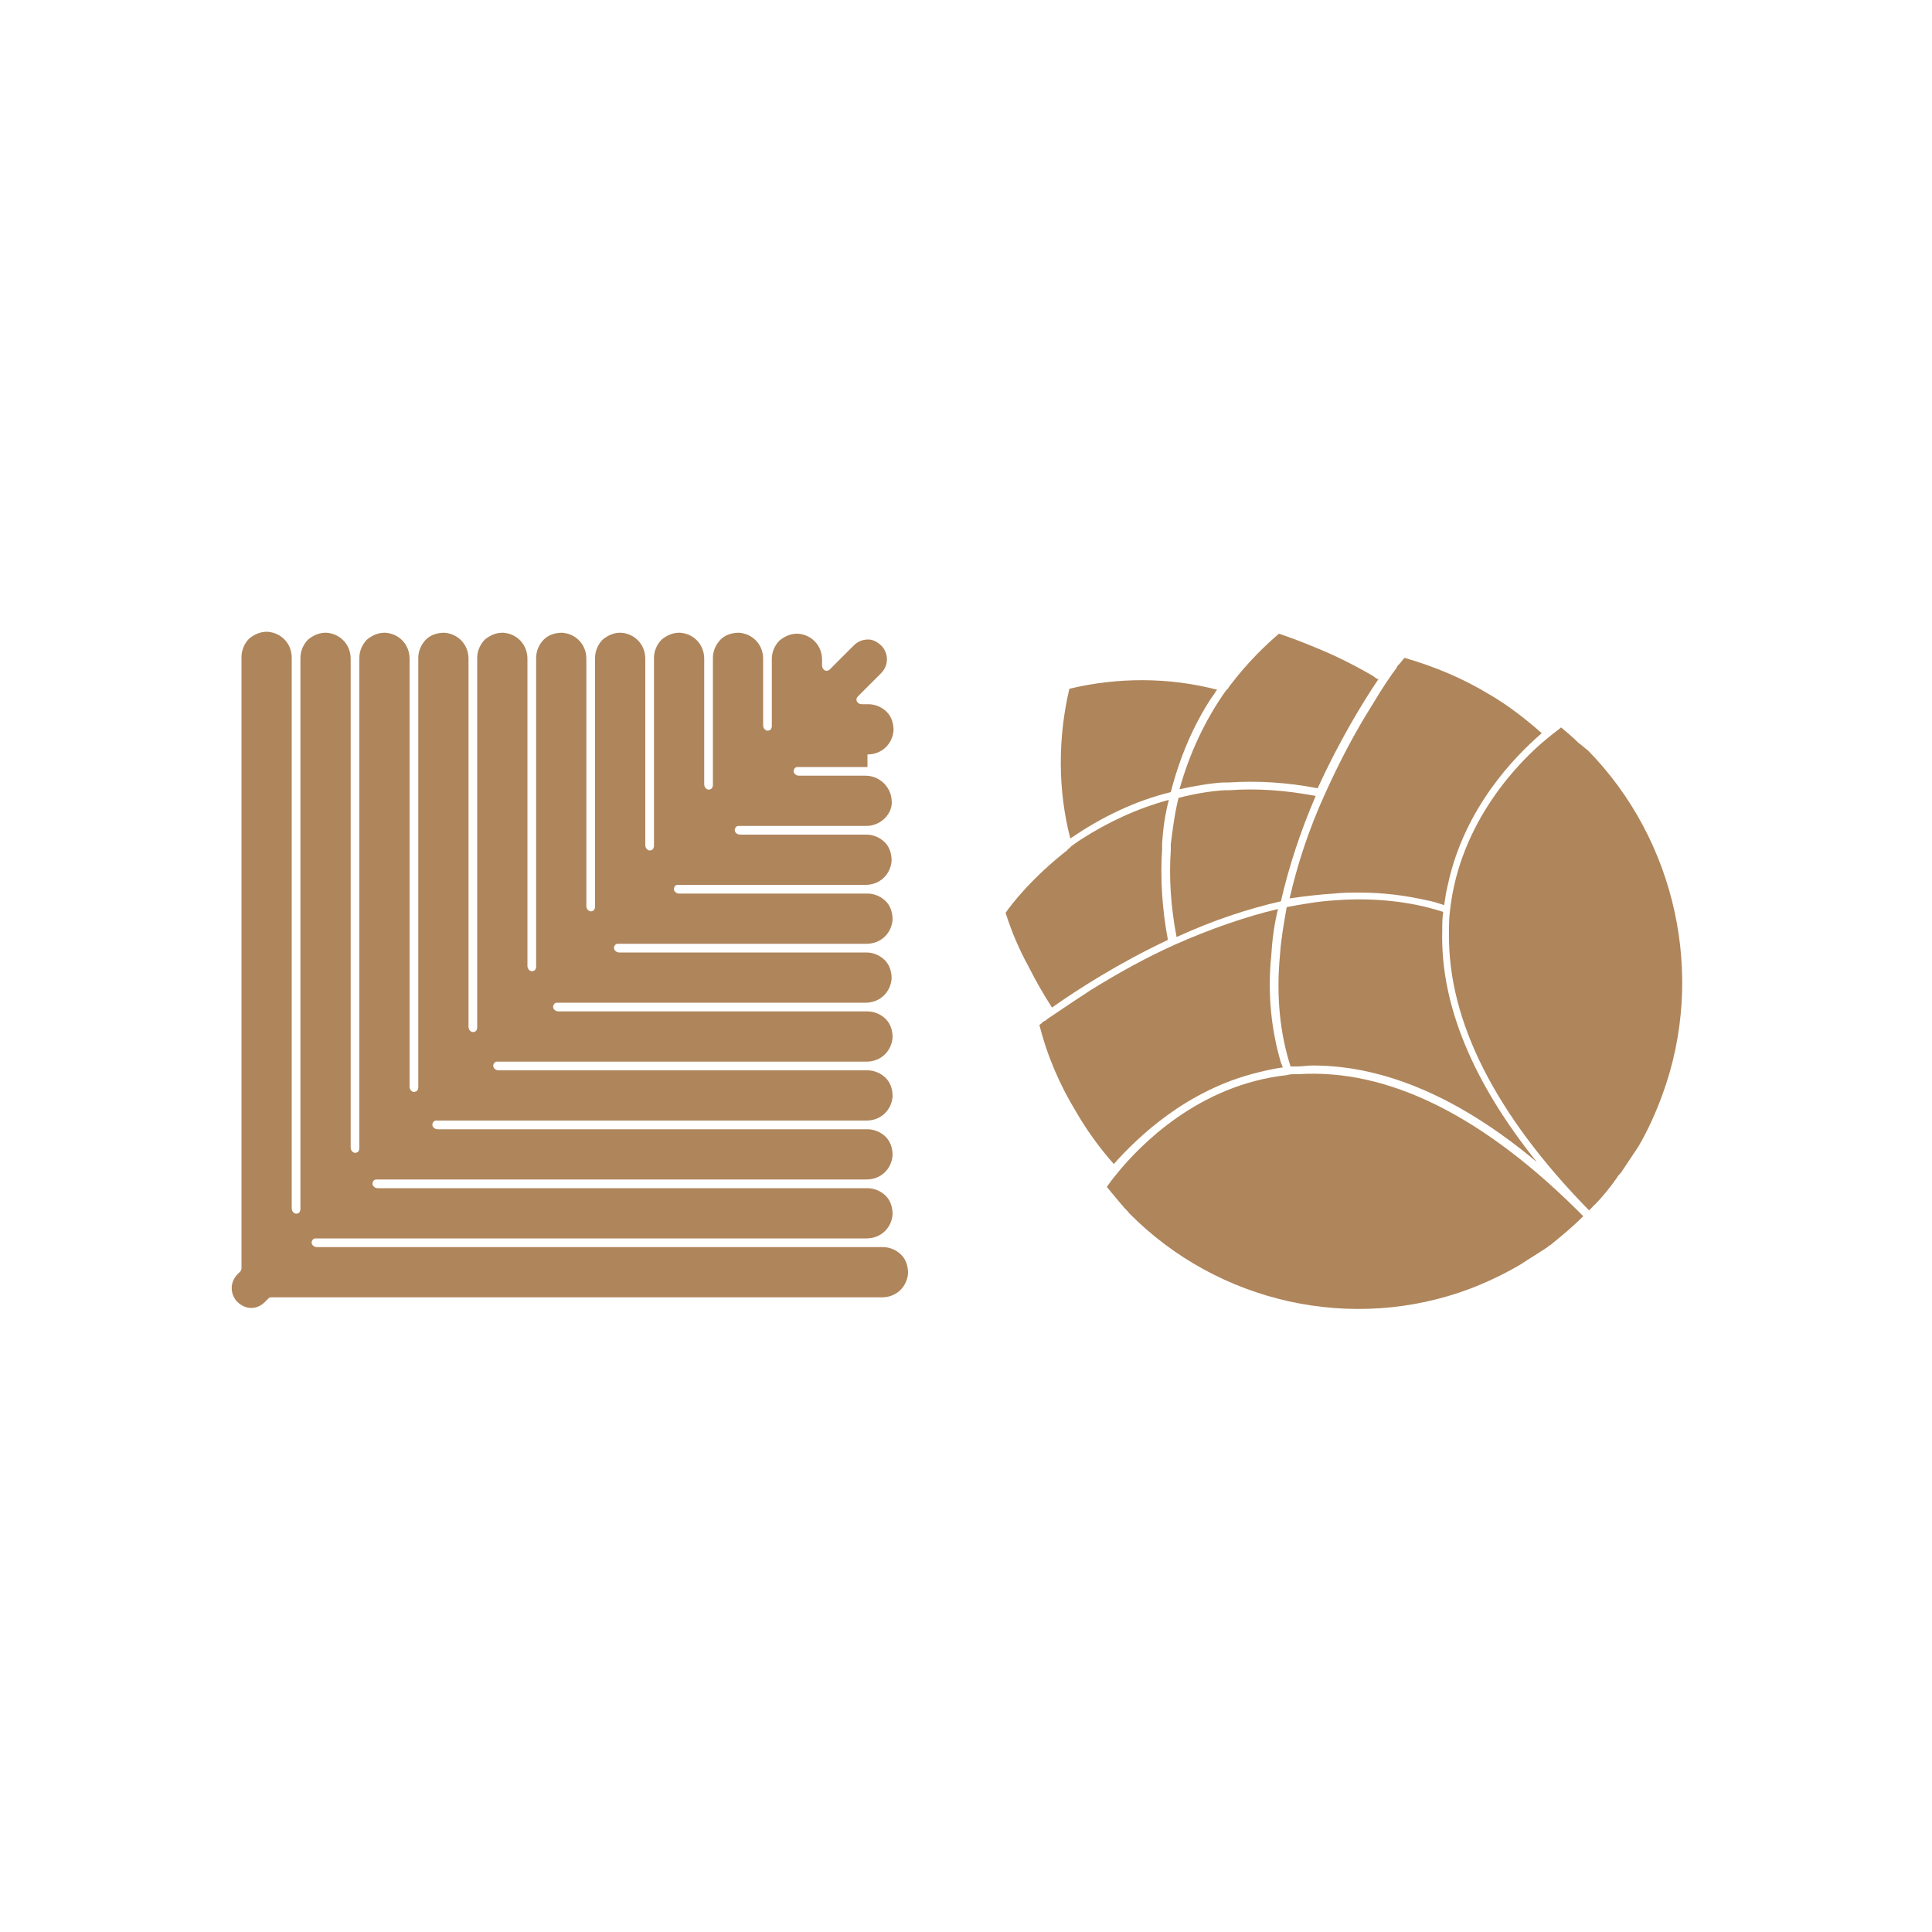
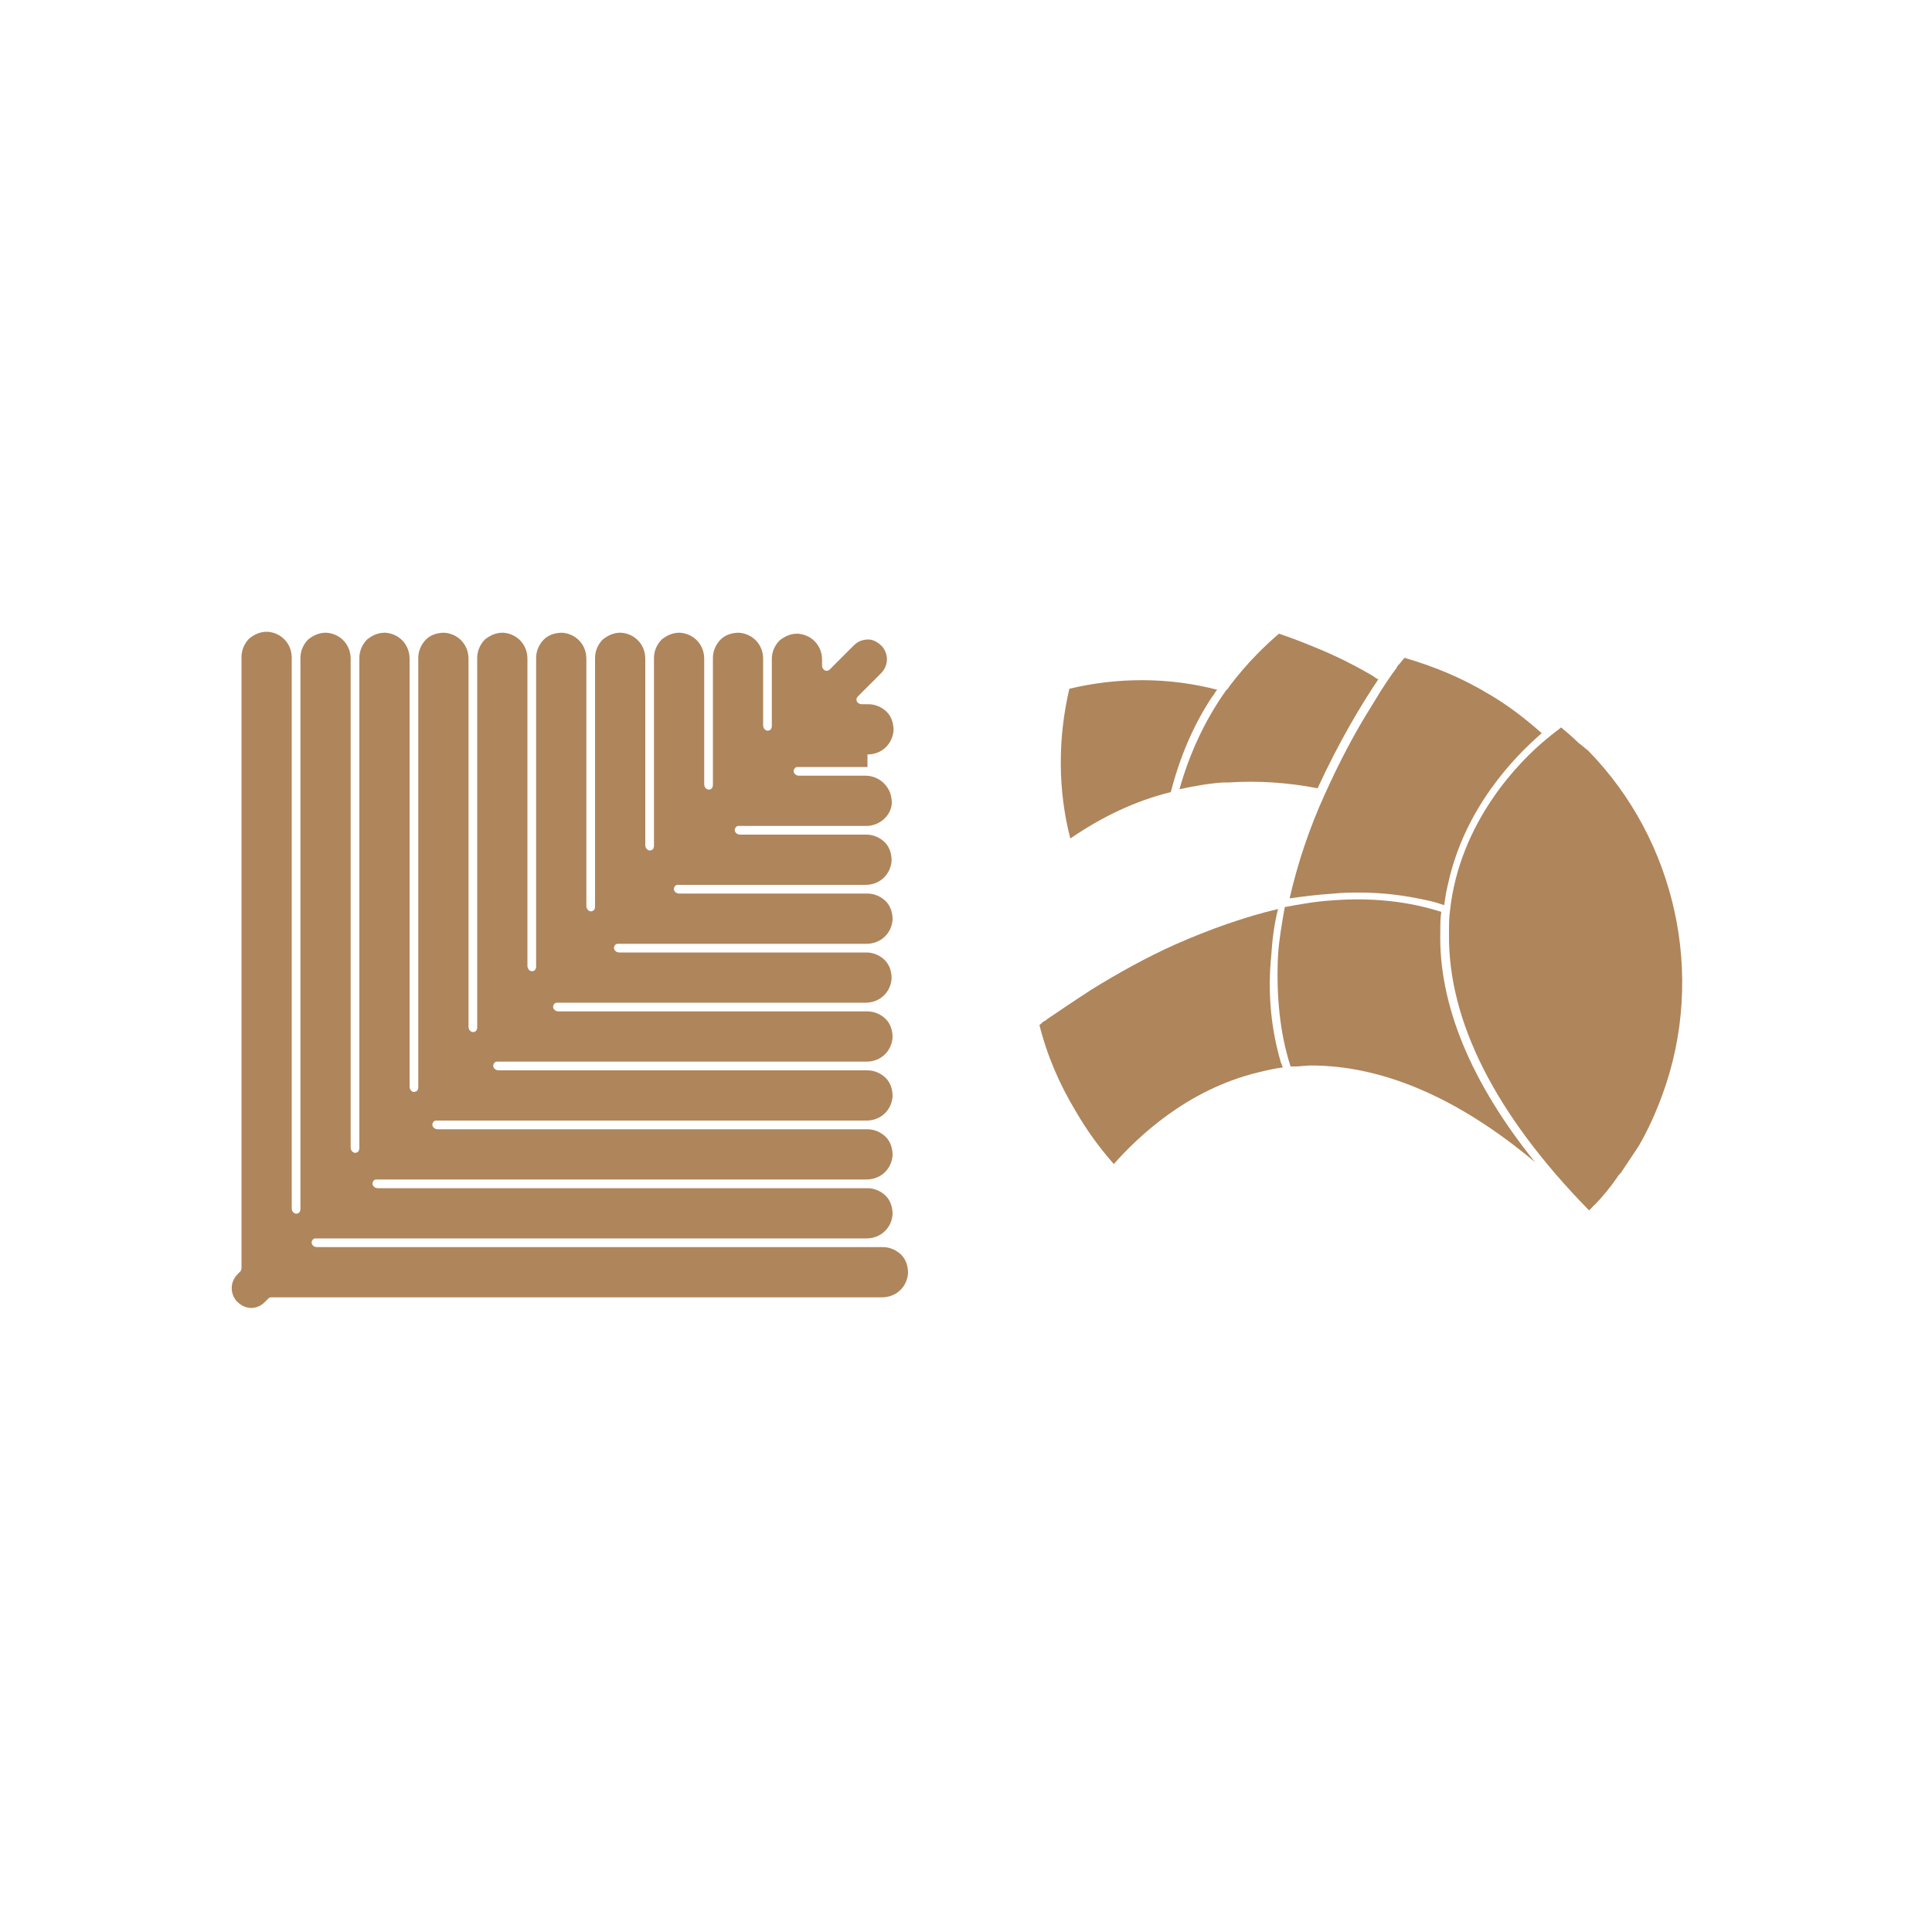
<svg xmlns="http://www.w3.org/2000/svg" version="1.1" id="Layer_1" x="0px" y="0px" viewBox="0 0 200 200" style="enable-background:new 0 0 200 200;" xml:space="preserve">
  <style type="text/css"> .st0{fill:none;} .st1{fill:#AF855B;} </style>
  <rect class="st0" width="200" height="200" />
  <path class="st1" d="M89.8,78.1c1.5,0,2.6-1.1,2.7-2.5c0-0.7-0.2-1.4-0.7-1.9s-1.2-0.8-1.9-0.8h-0.7c-0.2,0-0.4-0.1-0.5-0.3 c-0.1-0.2,0-0.4,0.1-0.5l2.4-2.4c0.8-0.8,0.8-2,0.1-2.8c-0.4-0.4-0.9-0.7-1.4-0.7c-0.6,0-1.1,0.2-1.5,0.6l-2.5,2.5 c-0.1,0.1-0.3,0.2-0.5,0.1s-0.3-0.3-0.3-0.5v-0.6c0-1.5-1.1-2.6-2.5-2.7h-0.1c-0.7,0-1.3,0.3-1.8,0.7c-0.5,0.5-0.8,1.2-0.8,1.9v7 c0,0.1-0.1,0.3-0.1,0.3c-0.1,0.1-0.3,0.2-0.5,0.1S79,75.3,79,75.1v-6.9c0-1.5-1.1-2.6-2.5-2.7c-0.7,0-1.4,0.2-1.9,0.7 s-0.8,1.2-0.8,1.9v13.2c0,0.1-0.1,0.3-0.1,0.3c-0.1,0.1-0.3,0.2-0.5,0.1s-0.3-0.3-0.3-0.5v-13c0-1.5-1.1-2.6-2.5-2.7h-0.1 c-0.7,0-1.3,0.3-1.8,0.7c-0.5,0.5-0.8,1.2-0.8,1.9v19.5c0,0.1-0.1,0.3-0.1,0.3c-0.1,0.1-0.3,0.2-0.5,0.1s-0.3-0.3-0.3-0.5V68.2 c0-1.5-1.1-2.6-2.5-2.7h-0.1c-0.7,0-1.3,0.3-1.8,0.7c-0.5,0.5-0.8,1.2-0.8,1.9v25.8c0,0.1-0.1,0.3-0.1,0.3c-0.1,0.1-0.3,0.2-0.5,0.1 s-0.3-0.3-0.3-0.5V68.2c0-1.5-1.1-2.6-2.5-2.7c-0.7,0-1.4,0.2-1.9,0.7s-0.8,1.2-0.8,1.9v32c0,0.1-0.1,0.3-0.1,0.3 c-0.1,0.1-0.3,0.2-0.5,0.1s-0.3-0.3-0.3-0.5V68.2c0-1.5-1.1-2.6-2.5-2.7H52c-0.7,0-1.3,0.3-1.8,0.7c-0.5,0.5-0.8,1.2-0.8,1.9v38.3 c0,0.1-0.1,0.3-0.1,0.3l0,0c-0.1,0.1-0.3,0.2-0.5,0.1s-0.3-0.3-0.3-0.5V68.2c0-1.5-1.1-2.6-2.5-2.7c-0.7,0-1.4,0.2-1.9,0.7 s-0.8,1.2-0.8,1.9v44.5c0,0.1-0.1,0.3-0.1,0.3c-0.1,0.1-0.4,0.2-0.5,0.1c-0.2-0.1-0.3-0.3-0.3-0.5V68.2c0-1.5-1.1-2.6-2.5-2.7h-0.1 c-0.7,0-1.3,0.3-1.8,0.7c-0.5,0.5-0.8,1.2-0.8,1.9v50.8c0,0.1-0.1,0.3-0.1,0.3l0,0c-0.1,0.1-0.3,0.2-0.5,0.1s-0.3-0.3-0.3-0.5V68.2 c0-1.5-1.1-2.6-2.5-2.7h-0.1c-0.7,0-1.3,0.3-1.8,0.7c-0.5,0.5-0.8,1.2-0.8,1.9v57.1c0,0.1-0.1,0.3-0.1,0.3c-0.1,0.1-0.3,0.2-0.5,0.1 s-0.3-0.3-0.3-0.5v-57c0-1.5-1.1-2.6-2.5-2.7h-0.1c-0.7,0-1.3,0.3-1.8,0.7C25.3,66.6,25,67.3,25,68v63.3c0,0.1-0.1,0.3-0.1,0.3 l-0.3,0.3c-0.8,0.8-0.8,2-0.1,2.8c0.4,0.4,0.9,0.7,1.5,0.7c0.5,0,1-0.2,1.4-0.6l0.4-0.4c0.1-0.1,0.2-0.1,0.3-0.1h63.2 c1.5,0,2.6-1.1,2.7-2.5c0-0.7-0.2-1.4-0.7-1.9s-1.2-0.8-1.9-0.8H32.8c-0.2,0-0.4-0.1-0.5-0.3s0-0.4,0.1-0.5s0.2-0.1,0.3-0.1h57 c1.5,0,2.6-1.1,2.7-2.5c0-0.7-0.2-1.4-0.7-1.9s-1.2-0.8-1.9-0.8H39.1c-0.2,0-0.4-0.1-0.5-0.3c-0.1-0.2,0-0.4,0.1-0.5 s0.2-0.1,0.3-0.1h50.7c1.5,0,2.6-1.1,2.7-2.5c0-0.7-0.2-1.4-0.7-1.9s-1.2-0.8-1.9-0.8H45.3c-0.2,0-0.4-0.1-0.5-0.3s0-0.4,0.1-0.5 s0.2-0.1,0.3-0.1h44.5c1.5,0,2.6-1.1,2.7-2.5c0-0.7-0.2-1.4-0.7-1.9s-1.2-0.8-1.9-0.8H51.6c-0.2,0-0.4-0.1-0.5-0.3 c-0.1-0.2,0-0.4,0.1-0.5s0.2-0.1,0.3-0.1h38.2c1.5,0,2.6-1.1,2.7-2.5c0-0.7-0.2-1.4-0.7-1.9s-1.2-0.8-1.9-0.8h-32 c-0.2,0-0.4-0.1-0.5-0.3c-0.1-0.2,0-0.4,0.1-0.5s0.2-0.1,0.3-0.1h31.9c1.5,0,2.6-1.1,2.7-2.5c0-0.7-0.2-1.4-0.7-1.9 s-1.2-0.8-1.9-0.8H64.1c-0.2,0-0.4-0.1-0.5-0.3c-0.1-0.2,0-0.4,0.1-0.5s0.2-0.1,0.3-0.1h25.7c1.5,0,2.6-1.1,2.7-2.5 c0-0.7-0.2-1.4-0.7-1.9s-1.2-0.8-1.9-0.8H70.3c-0.2,0-0.4-0.1-0.5-0.3c-0.1-0.2,0-0.4,0.1-0.5l0,0c0.1-0.1,0.2-0.1,0.3-0.1h19.4 c1.5,0,2.6-1.1,2.7-2.5c0-0.7-0.2-1.4-0.7-1.9s-1.2-0.8-1.9-0.8H76.6c-0.2,0-0.4-0.1-0.5-0.3c-0.1-0.2,0-0.4,0.1-0.5 s0.2-0.1,0.3-0.1h13.2c0.7,0,1.4-0.3,1.9-0.8s0.8-1.2,0.7-1.9c-0.1-1.4-1.3-2.5-2.7-2.5h-6.9c-0.2,0-0.4-0.1-0.5-0.3 c-0.1-0.2,0-0.4,0.1-0.5s0.2-0.1,0.3-0.1h7.2V78.1z" />
  <g>
    <path class="st1" d="M126.9,81c0.1,0,0.1,0,0.2,0h0.1c3-0.2,6.1,0,9.2,0.6c2.2-4.8,4.6-8.8,6.3-11.3h-0.1c-0.2-0.1-0.4-0.3-0.6-0.4 c-1.9-1.1-3.9-2.1-5.9-2.9c-1.2-0.5-2.5-1-3.7-1.4c-1.3,1.1-3.2,2.9-5.1,5.4c-0.1,0.1-0.1,0.2-0.2,0.3l-0.1,0.1l-0.1,0.1 c-2.2,3.1-3.8,6.6-4.8,10.2c1.4-0.3,3-0.6,4.5-0.7h0.1C126.8,81,126.9,81,126.9,81z" />
    <path class="st1" d="M138.1,92.5c0.9-0.1,1.8-0.1,2.7-0.1c2.4,0,4.7,0.3,6.9,0.8c0.6,0.1,1.2,0.3,1.8,0.5c0.1-0.7,0.2-1.4,0.4-2.2 c1.7-7.8,6.8-13.1,9.7-15.6c-1.7-1.5-3.5-2.9-5.4-4c-2.8-1.7-5.7-2.9-8.8-3.8c-0.2,0.2-0.4,0.5-0.6,0.7c-0.1,0.1-0.2,0.2-0.2,0.3 c-0.6,0.8-1.5,2.1-2.5,3.8c-1.9,3-3.5,6.1-4.9,9.2c-1.7,3.7-2.9,7.4-3.7,10.9C134.9,92.8,136.5,92.6,138.1,92.5z" />
-     <path class="st1" d="M127.3,81.8L127.3,81.8h-0.2H127c-0.1,0-0.1,0-0.2,0c-1.6,0.1-3.3,0.4-4.8,0.8c-0.4,1.6-0.6,3.2-0.8,4.8v0.1 c0,0.1,0,0.1,0,0.2V88c-0.2,2.9,0,5.9,0.6,9c3.7-1.7,7.3-2.9,10.8-3.7c0.8-3.5,2-7.2,3.6-10.9C133.1,81.8,130.1,81.6,127.3,81.8z" />
-     <path class="st1" d="M133.6,110.4c0.2,0,0.3,0,0.5,0h0.2c0.5,0,1-0.1,1.6-0.1c7.4,0,15.2,3.3,23.2,10c-6.6-8.2-10-16.3-9.8-23.9 c0-0.7,0-1.4,0.1-2c-3.4-1.1-7.2-1.5-11.2-1.2c-1.7,0.1-3.4,0.4-5,0.7c-0.3,1.7-0.6,3.4-0.7,5C132.1,103.1,132.5,107,133.6,110.4z" />
-     <path class="st1" d="M134.4,111.2h-0.3c-0.3,0-0.6,0-0.9,0.1c-9.2,1-15.3,7.4-17.5,10.1c-0.5,0.6-0.8,1-1,1.3 c-0.1,0.1-0.1,0.1-0.1,0.2c0.5,0.6,1,1.2,1.5,1.8l0.1,0.1c0.2,0.3,0.5,0.5,0.7,0.8c9.2,9.3,23.1,12.4,35.3,7.8 c1.8-0.7,3.5-1.5,5.2-2.5c0.9-0.6,1.9-1.2,2.8-1.8c0.1-0.1,0.2-0.2,0.3-0.2l0.1-0.1c1.1-0.9,2.2-1.8,3.3-2.9 C153.6,115.5,143.7,110.6,134.4,111.2z" />
-     <path class="st1" d="M120.9,97.3c-0.6-3.2-0.8-6.4-0.6-9.4v-0.1c0-0.1,0-0.1,0-0.2v-0.1c0-0.1,0-0.1,0-0.2c0.1-1.5,0.3-3,0.7-4.5 c-3.3,0.9-6.3,2.3-9.1,4.1c-0.3,0.2-0.6,0.4-1,0.7l-0.1,0.1l-0.1,0.1c-0.1,0.1-0.2,0.1-0.2,0.2c-3.6,2.8-5.8,5.6-6.4,6.5 c0.6,1.9,1.4,3.8,2.4,5.6c0.7,1.4,1.5,2.8,2.4,4.2C111.6,102.4,115.8,99.7,120.9,97.3z" />
+     <path class="st1" d="M133.6,110.4c0.2,0,0.3,0,0.5,0c0.5,0,1-0.1,1.6-0.1c7.4,0,15.2,3.3,23.2,10c-6.6-8.2-10-16.3-9.8-23.9 c0-0.7,0-1.4,0.1-2c-3.4-1.1-7.2-1.5-11.2-1.2c-1.7,0.1-3.4,0.4-5,0.7c-0.3,1.7-0.6,3.4-0.7,5C132.1,103.1,132.5,107,133.6,110.4z" />
    <path class="st1" d="M130.3,111c0.8-0.2,1.7-0.4,2.5-0.5c-0.1-0.2-0.1-0.3-0.2-0.5c-1-3.4-1.4-7.1-1-11.1c0.1-1.6,0.3-3.2,0.7-4.8 c-3.4,0.8-7.1,2.1-10.7,3.7c-2.9,1.3-5.8,2.9-8.7,4.7c-2,1.3-3.6,2.4-4.5,3c-0.1,0.1-0.2,0.2-0.3,0.2c-0.2,0.1-0.3,0.3-0.5,0.4 c0.8,3.2,2.1,6.2,3.8,9c1.1,1.9,2.4,3.7,3.9,5.4C117.7,117.8,122.8,112.8,130.3,111z" />
    <path class="st1" d="M121.2,82c0.9-3.5,2.3-6.9,4.3-9.9c0.2-0.2,0.3-0.5,0.5-0.7c-5-1.3-10.3-1.3-15.3-0.1 c-1.2,5.1-1.2,10.5,0.1,15.5C114,84.6,117.5,82.9,121.2,82z" />
    <path class="st1" d="M163.4,76.9L163.4,76.9c-0.6-0.6-1.2-1.1-1.8-1.6c-0.2,0.2-0.8,0.6-1.5,1.2c-2.7,2.2-9,8.5-10,17.8 c-0.1,0.7-0.1,1.5-0.1,2.4c-0.1,9,4.8,18.7,14.5,28.6l0.1-0.1l0.1-0.1l0.1-0.1l0.1-0.1c0,0,0-0.1,0.1-0.1c0.9-0.9,1.7-1.9,2.4-2.9 c0.1-0.2,0.2-0.3,0.4-0.5c0.6-0.9,1.2-1.8,1.8-2.7c1-1.7,1.8-3.5,2.5-5.4c4.5-12.3,1.4-26.3-7.7-35.6 C164,77.4,163.7,77.1,163.4,76.9z" />
  </g>
</svg>